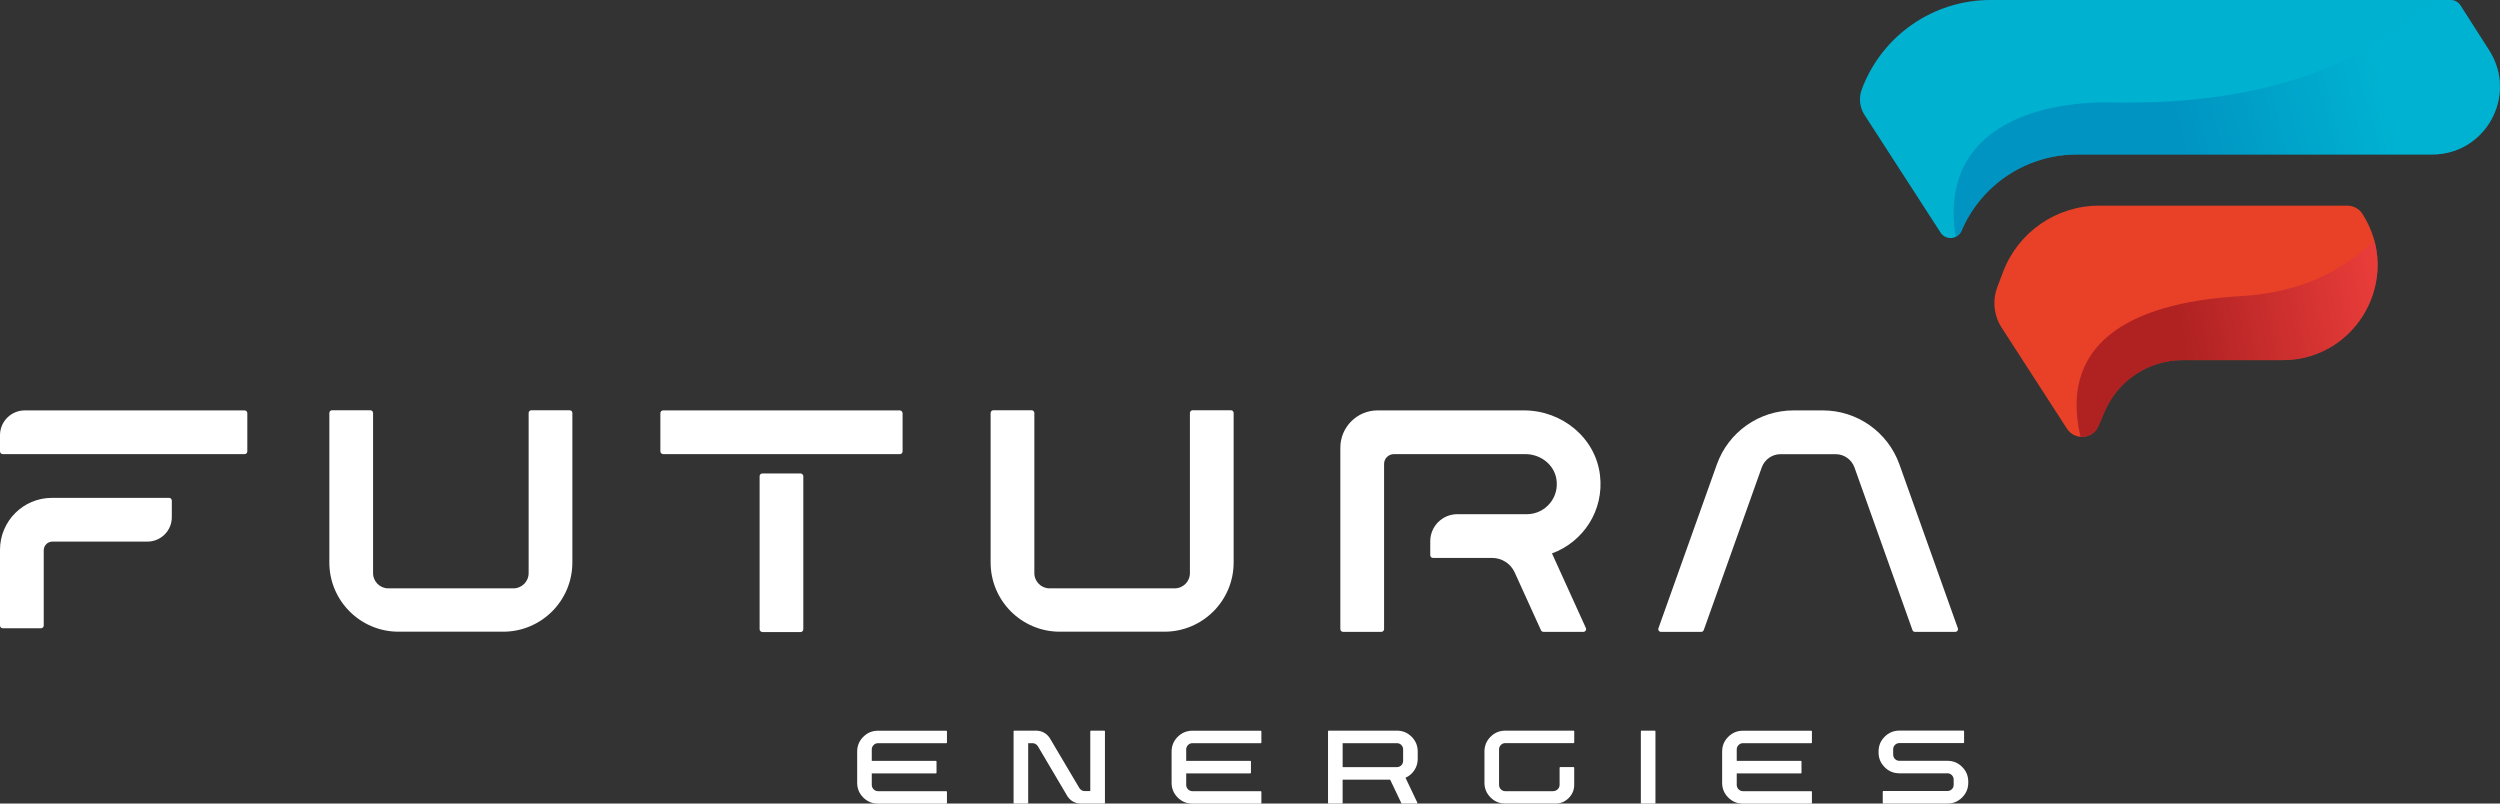
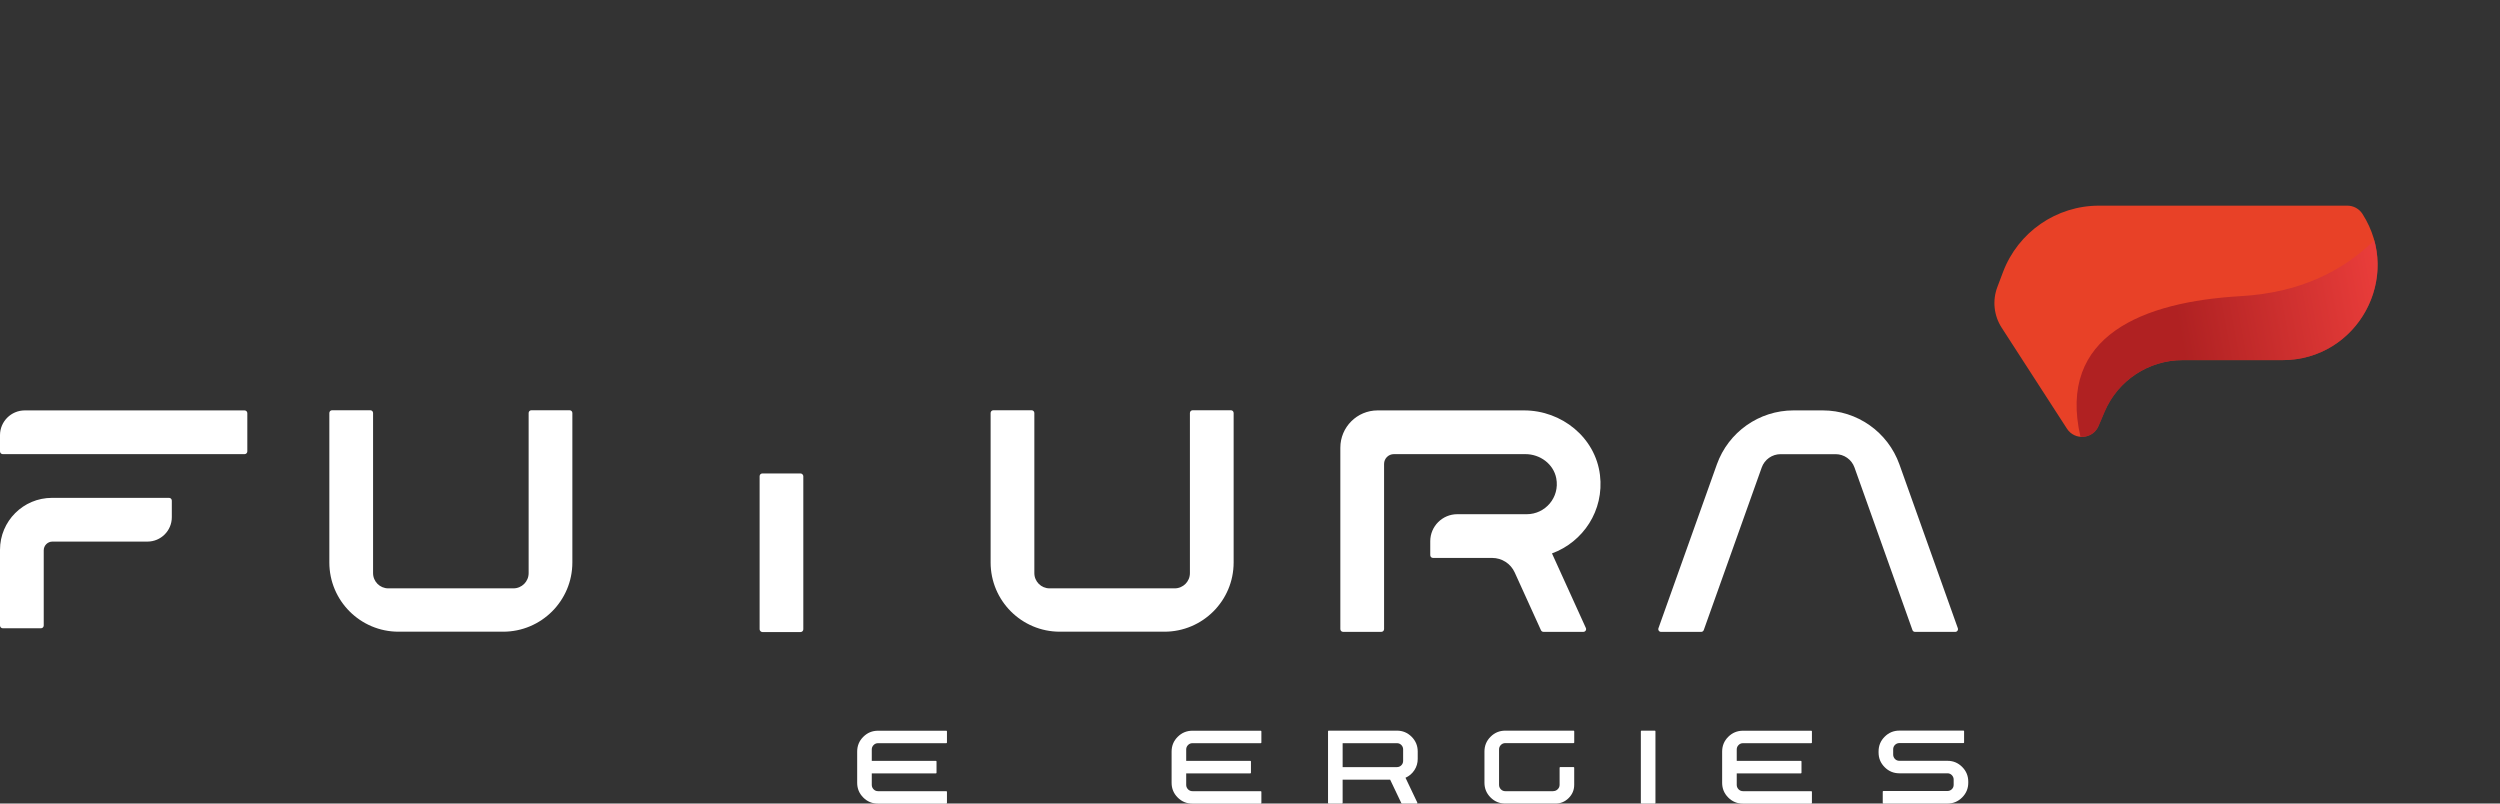
<svg xmlns="http://www.w3.org/2000/svg" id="Layer_1" data-name="Layer 1" viewBox="0 0 774.11 248.82">
  <rect x="0" y="0" width="774.11" height="248.82" fill="#333333" stroke="none" />
  <defs>
    <linearGradient id="linear-gradient" x1="574.31" y1="72.72" x2="737.62" y2="28.49" gradientUnits="userSpaceOnUse">
      <stop offset=".62" stop-color="#007fb7" />
      <stop offset="1" stop-color="#00b2d0" />
    </linearGradient>
    <linearGradient id="linear-gradient-2" x1="646.14" y1="112.98" x2="737.8" y2="95.99" gradientUnits="userSpaceOnUse">
      <stop offset=".33" stop-color="#870b1f" />
      <stop offset="1" stop-color="#e83947" />
    </linearGradient>
  </defs>
  <path d="m726.87,63.68h-76.92c-13.22,0-25.06,8.19-29.73,20.56l-1.76,4.66c-1.57,4.16-1.07,8.82,1.34,12.56l20.21,31.27c2.42,3.75,8.05,3.26,9.79-.84l1.87-4.4c4.12-9.69,13.63-15.98,24.16-15.98h30.92c23.24,0,37.3-25.68,24.78-45.26h0c-1.02-1.6-2.79-2.57-4.69-2.57Z" style="fill: #e84127;" />
-   <path d="m758.77,0h-142.44C598.64,0,582.8,10.96,576.55,27.51l-.05.13c-1,2.64-.68,5.6.85,7.97l23.54,36.42c1.6,2.48,5.32,2.16,6.48-.56h0c6.1-14.34,20.18-23.64,35.76-23.64h109.97c16.55,0,26.56-18.29,17.65-32.23l-8.89-13.9C761.19.64,760.02,0,758.77,0Z" style="fill: #00b2d0;" />
-   <path d="m753.15,47.83c16.53,0,26.53-18.27,17.63-32.19l-8.91-13.94c-.68-1.06-1.85-1.7-3.1-1.7h-5.73c-19.28,18.7-50.04,32.7-99.06,31.72-23.16-.46-53.81,7.88-48.43,41.62.78-.36,1.45-.97,1.84-1.87h0c6.1-14.34,20.18-23.64,35.76-23.64h110.02Z" style="fill: url(#linear-gradient); opacity: .59;" />
  <path d="m706.78,111.5c20.13,0,33.35-19.26,28.41-37.14-9.82,9.71-23.22,16.3-41.42,17.35-30.13,1.73-56.8,12.18-49.57,43.52,2.26.2,4.6-.95,5.62-3.35l1.87-4.4c4.12-9.69,13.63-15.98,24.16-15.98h30.92Z" style="fill: url(#linear-gradient-2); opacity: .59;" />
  <g>
    <path d="m176.38,127.03h-11.84c-.47,0-.85.38-.85.85v49.59c0,2.6-2.11,4.71-4.71,4.71h-38.75c-2.6,0-4.71-2.11-4.71-4.71v-49.59c0-.47-.38-.85-.85-.85h-11.84c-.47,0-.85.38-.85.85v46.29c0,11.83,9.59,21.43,21.43,21.43h32.39c11.83,0,21.43-9.59,21.43-21.43v-46.29c0-.47-.38-.85-.85-.85Z" style="fill: #fff;" />
-     <rect x="204.48" y="127.08" width="75" height="13.54" rx=".85" ry=".85" style="fill: #fff;" />
    <path d="m381.14,127.03h-11.84c-.47,0-.85.38-.85.85v49.59c0,2.6-2.11,4.71-4.71,4.71h-38.75c-2.6,0-4.71-2.11-4.71-4.71v-49.59c0-.47-.38-.85-.85-.85h-11.84c-.47,0-.85.38-.85.85v46.29c0,11.83,9.59,21.43,21.43,21.43h32.39c11.83,0,21.43-9.59,21.43-21.43v-46.29c0-.47-.38-.85-.85-.85Z" style="fill: #fff;" />
    <path d="m593.01,195.66h12.42c.59,0,1-.58.8-1.14l-18.08-50.7c-3.58-10.04-13.08-16.74-23.74-16.74h-9.06c-10.65,0-20.16,6.7-23.74,16.74l-18.08,50.7c-.2.55.21,1.14.8,1.14h12.43c.36,0,.68-.23.8-.56l17.95-50.35c.88-2.47,3.22-4.12,5.84-4.12h17.04c2.62,0,4.96,1.65,5.84,4.12l17.95,50.35c.12.34.44.56.8.56Z" style="fill: #fff;" />
    <path d="m495.42,147.07c-1.41-11.59-11.82-19.99-23.49-19.99h-45.36c-6.37,0-11.54,5.17-11.54,11.54v56.18c0,.47.38.85.85.85h11.84c.47,0,.85-.38.85-.85v-51.15c0-1.67,1.36-3.03,3.03-3.03h40.75c4.52,0,8.69,3.04,9.54,7.49,1.12,5.92-3.41,11.11-9.12,11.11h-21.53c-4.62,0-8.37,3.75-8.37,8.37v4.32c0,.47.38.85.85.85h18.32c3.01,0,5.74,1.76,6.98,4.5l8.13,17.89c.14.3.44.5.77.5h12.36c.62,0,1.03-.64.77-1.2l-10.49-23.09c9.59-3.51,16.21-13.23,14.86-24.29Z" style="fill: #fff;" />
    <path d="m7.68,127.08h68.05c.47,0,.85.38.85.85v11.84c0,.47-.38.85-.85.85H.85c-.47,0-.85-.38-.85-.85v-5.01c0-4.24,3.44-7.68,7.68-7.68Z" style="fill: #fff;" />
    <path d="m0,170.25v23.44c0,.47.38.85.85.85h11.84c.47,0,.85-.38.85-.85v-23.29c0-1.49,1.21-2.7,2.7-2.7h29.42c4.16,0,7.54-3.38,7.54-7.54v-5.15c0-.47-.38-.85-.85-.85H16.09C7.2,154.16,0,161.36,0,170.25Z" style="fill: #fff;" />
    <rect x="235.21" y="146.6" width="13.53" height="49.11" rx=".85" ry=".85" style="fill: #fff;" />
  </g>
  <g>
    <path d="m269.94,235.59h19.84c.06,0,.11.02.15.06.04.04.06.09.06.15v3.47c0,.06-.02.11-.06.15-.04.04-.09.06-.15.06h-19.84v3.55c0,.53.19.98.56,1.37.38.39.84.58,1.38.58h21.13c.06,0,.11.02.15.06.04.04.06.08.06.12v3.48c0,.06-.02.11-.06.14-.04.04-.09.06-.15.06h-21.13c-1.79,0-3.32-.63-4.57-1.89-1.26-1.26-1.89-2.78-1.89-4.57v-9.66c0-1.79.63-3.32,1.89-4.57,1.26-1.26,2.78-1.89,4.57-1.89h21.13c.06,0,.11.02.15.06.04.04.06.09.06.14v3.48s-.02.09-.06.12c-.04.04-.09.06-.15.06h-21.13c-.54,0-1,.19-1.38.58-.38.39-.56.84-.56,1.37v3.55Z" style="fill: #fff;" />
-     <path d="m337.62,226.44c0-.06.02-.11.05-.14.04-.04.09-.06.15-.06h4.13s.09.02.13.06c.04.04.06.09.06.14v22.2s-.02.09-.06.12c-.04.04-.08.06-.13.06h-7.29c-1.73-.04-3.09-.77-4.09-2.19l-9.25-15.65c-.44-.57-.98-.86-1.62-.86h-1.33v18.52s-.02.09-.06.12c-.04.04-.09.06-.14.06h-4.14s-.09-.02-.12-.06c-.04-.04-.06-.08-.06-.12v-22.2c0-.06.02-.11.06-.14.04-.04.08-.06.12-.06h6.88c1.73.06,3.09.8,4.09,2.21l9.25,15.62c.42.59.96.88,1.62.88h1.73v-18.52Z" style="fill: #fff;" />
    <path d="m367.3,235.59h19.84c.06,0,.11.02.15.06.04.04.06.09.06.15v3.47c0,.06-.02.11-.06.15-.04.04-.09.06-.15.06h-19.84v3.55c0,.53.19.98.56,1.37s.84.58,1.38.58h21.13c.06,0,.11.02.15.06.04.04.06.08.06.12v3.48c0,.06-.02.11-.06.14-.04.04-.09.06-.15.06h-21.13c-1.79,0-3.32-.63-4.57-1.89-1.26-1.26-1.89-2.78-1.89-4.57v-9.66c0-1.79.63-3.32,1.89-4.57,1.26-1.26,2.78-1.89,4.57-1.89h21.13c.06,0,.11.02.15.06.04.04.06.09.06.14v3.48s-.02.09-.06.12c-.04.04-.09.06-.15.06h-21.13c-.54,0-1,.19-1.38.58s-.56.84-.56,1.37v3.55Z" style="fill: #fff;" />
    <path d="m438.99,234.96c0,1.31-.35,2.49-1.04,3.53-.69,1.05-1.61,1.83-2.75,2.34l.09.18,3.59,7.54c.01.06,0,.12-.02.18-.03.06-.08.09-.16.09h-4.59c-.07,0-.14-.04-.18-.11l-3.48-7.3h-14.71v7.23s-.02.09-.06.12c-.04.04-.09.06-.14.06h-4.14s-.09-.02-.12-.06c-.04-.04-.06-.08-.06-.12v-22.2c0-.06.02-.11.06-.14.04-.04.08-.06.12-.06h21.15c1.78,0,3.29.63,4.55,1.89,1.26,1.26,1.89,2.78,1.89,4.57v2.26Zm-23.25,2.57h16.81c.53,0,.98-.19,1.36-.56.38-.38.56-.84.56-1.38v-3.55c0-.53-.19-.98-.56-1.36-.38-.38-.83-.56-1.36-.56h-16.81v7.41Z" style="fill: #fff;" />
    <path d="m480.97,244.96c.53,0,.98-.19,1.37-.58.39-.39.58-.84.58-1.37v-5.29c0-.06.02-.11.06-.14.04-.04.08-.06.12-.06h4.13c.06,0,.11.02.15.06.04.04.06.09.06.14v5.29c0,1.6-.57,2.96-1.71,4.1-1.14,1.14-2.51,1.71-4.12,1.71h-15.5c-1.79,0-3.32-.63-4.57-1.89-1.26-1.26-1.89-2.78-1.89-4.57v-9.66c0-1.79.63-3.32,1.89-4.57,1.26-1.26,2.78-1.89,4.57-1.89h21.13c.06,0,.11.02.15.06.04.04.06.09.06.14v3.48s-.02.09-.06.12c-.04.04-.09.06-.15.06h-21.13c-.54,0-1,.19-1.38.58-.38.39-.56.84-.56,1.37v10.98c0,.53.19.98.56,1.37.38.39.84.58,1.38.58h14.87Z" style="fill: #fff;" />
    <path d="m512.6,248.64s-.02.09-.06.12c-.04.04-.09.06-.14.06h-4.14s-.09-.02-.12-.06c-.04-.04-.06-.08-.06-.12v-22.2c0-.06.02-.11.06-.14.04-.04.08-.06.12-.06h4.14c.06,0,.11.02.14.06.04.04.06.09.06.14v22.2Z" style="fill: #fff;" />
    <path d="m537.77,235.59h19.84c.06,0,.11.02.15.06.04.04.06.09.06.15v3.47c0,.06-.02.11-.06.15-.04.04-.09.06-.15.06h-19.84v3.55c0,.53.19.98.56,1.37.38.39.84.58,1.38.58h21.13c.06,0,.11.02.15.06.04.04.06.08.06.12v3.48c0,.06-.02.11-.06.14-.04.04-.09.06-.15.06h-21.13c-1.79,0-3.32-.63-4.57-1.89-1.26-1.26-1.89-2.78-1.89-4.57v-9.66c0-1.79.63-3.32,1.89-4.57,1.26-1.26,2.78-1.89,4.57-1.89h21.13c.06,0,.11.02.15.06.04.04.06.09.06.14v3.48s-.02.09-.06.12c-.04.04-.09.06-.15.06h-21.13c-.54,0-1,.19-1.38.58-.38.39-.56.84-.56,1.37v3.55Z" style="fill: #fff;" />
    <path d="m586.21,233.64c0,.54.19,1,.56,1.38s.83.56,1.36.56h14.89c1.78,0,3.29.63,4.55,1.89,1.26,1.26,1.89,2.78,1.89,4.57v.32c0,1.78-.63,3.3-1.89,4.56-1.26,1.26-2.77,1.9-4.55,1.9h-19.86s-.08-.02-.12-.06c-.04-.04-.06-.09-.06-.14v-3.48c0-.06.02-.11.06-.15.04-.04.08-.06.12-.06h19.86c.53,0,.98-.19,1.36-.56.38-.37.56-.83.56-1.35v-1.63c0-.53-.19-.98-.56-1.37-.38-.39-.83-.57-1.36-.57h-14.89c-1.78,0-3.3-.63-4.55-1.89-1.26-1.26-1.89-2.77-1.89-4.55v-.34c0-1.78.63-3.3,1.89-4.55,1.26-1.26,2.77-1.89,4.55-1.89h19.86s.09.02.13.06c.04.04.05.08.05.12v3.5s-.02.09-.05.12c-.04.04-.08.06-.13.06h-19.86c-.53,0-.98.19-1.36.56-.38.38-.56.84-.56,1.38v1.6Z" style="fill: #fff;" />
  </g>
</svg>